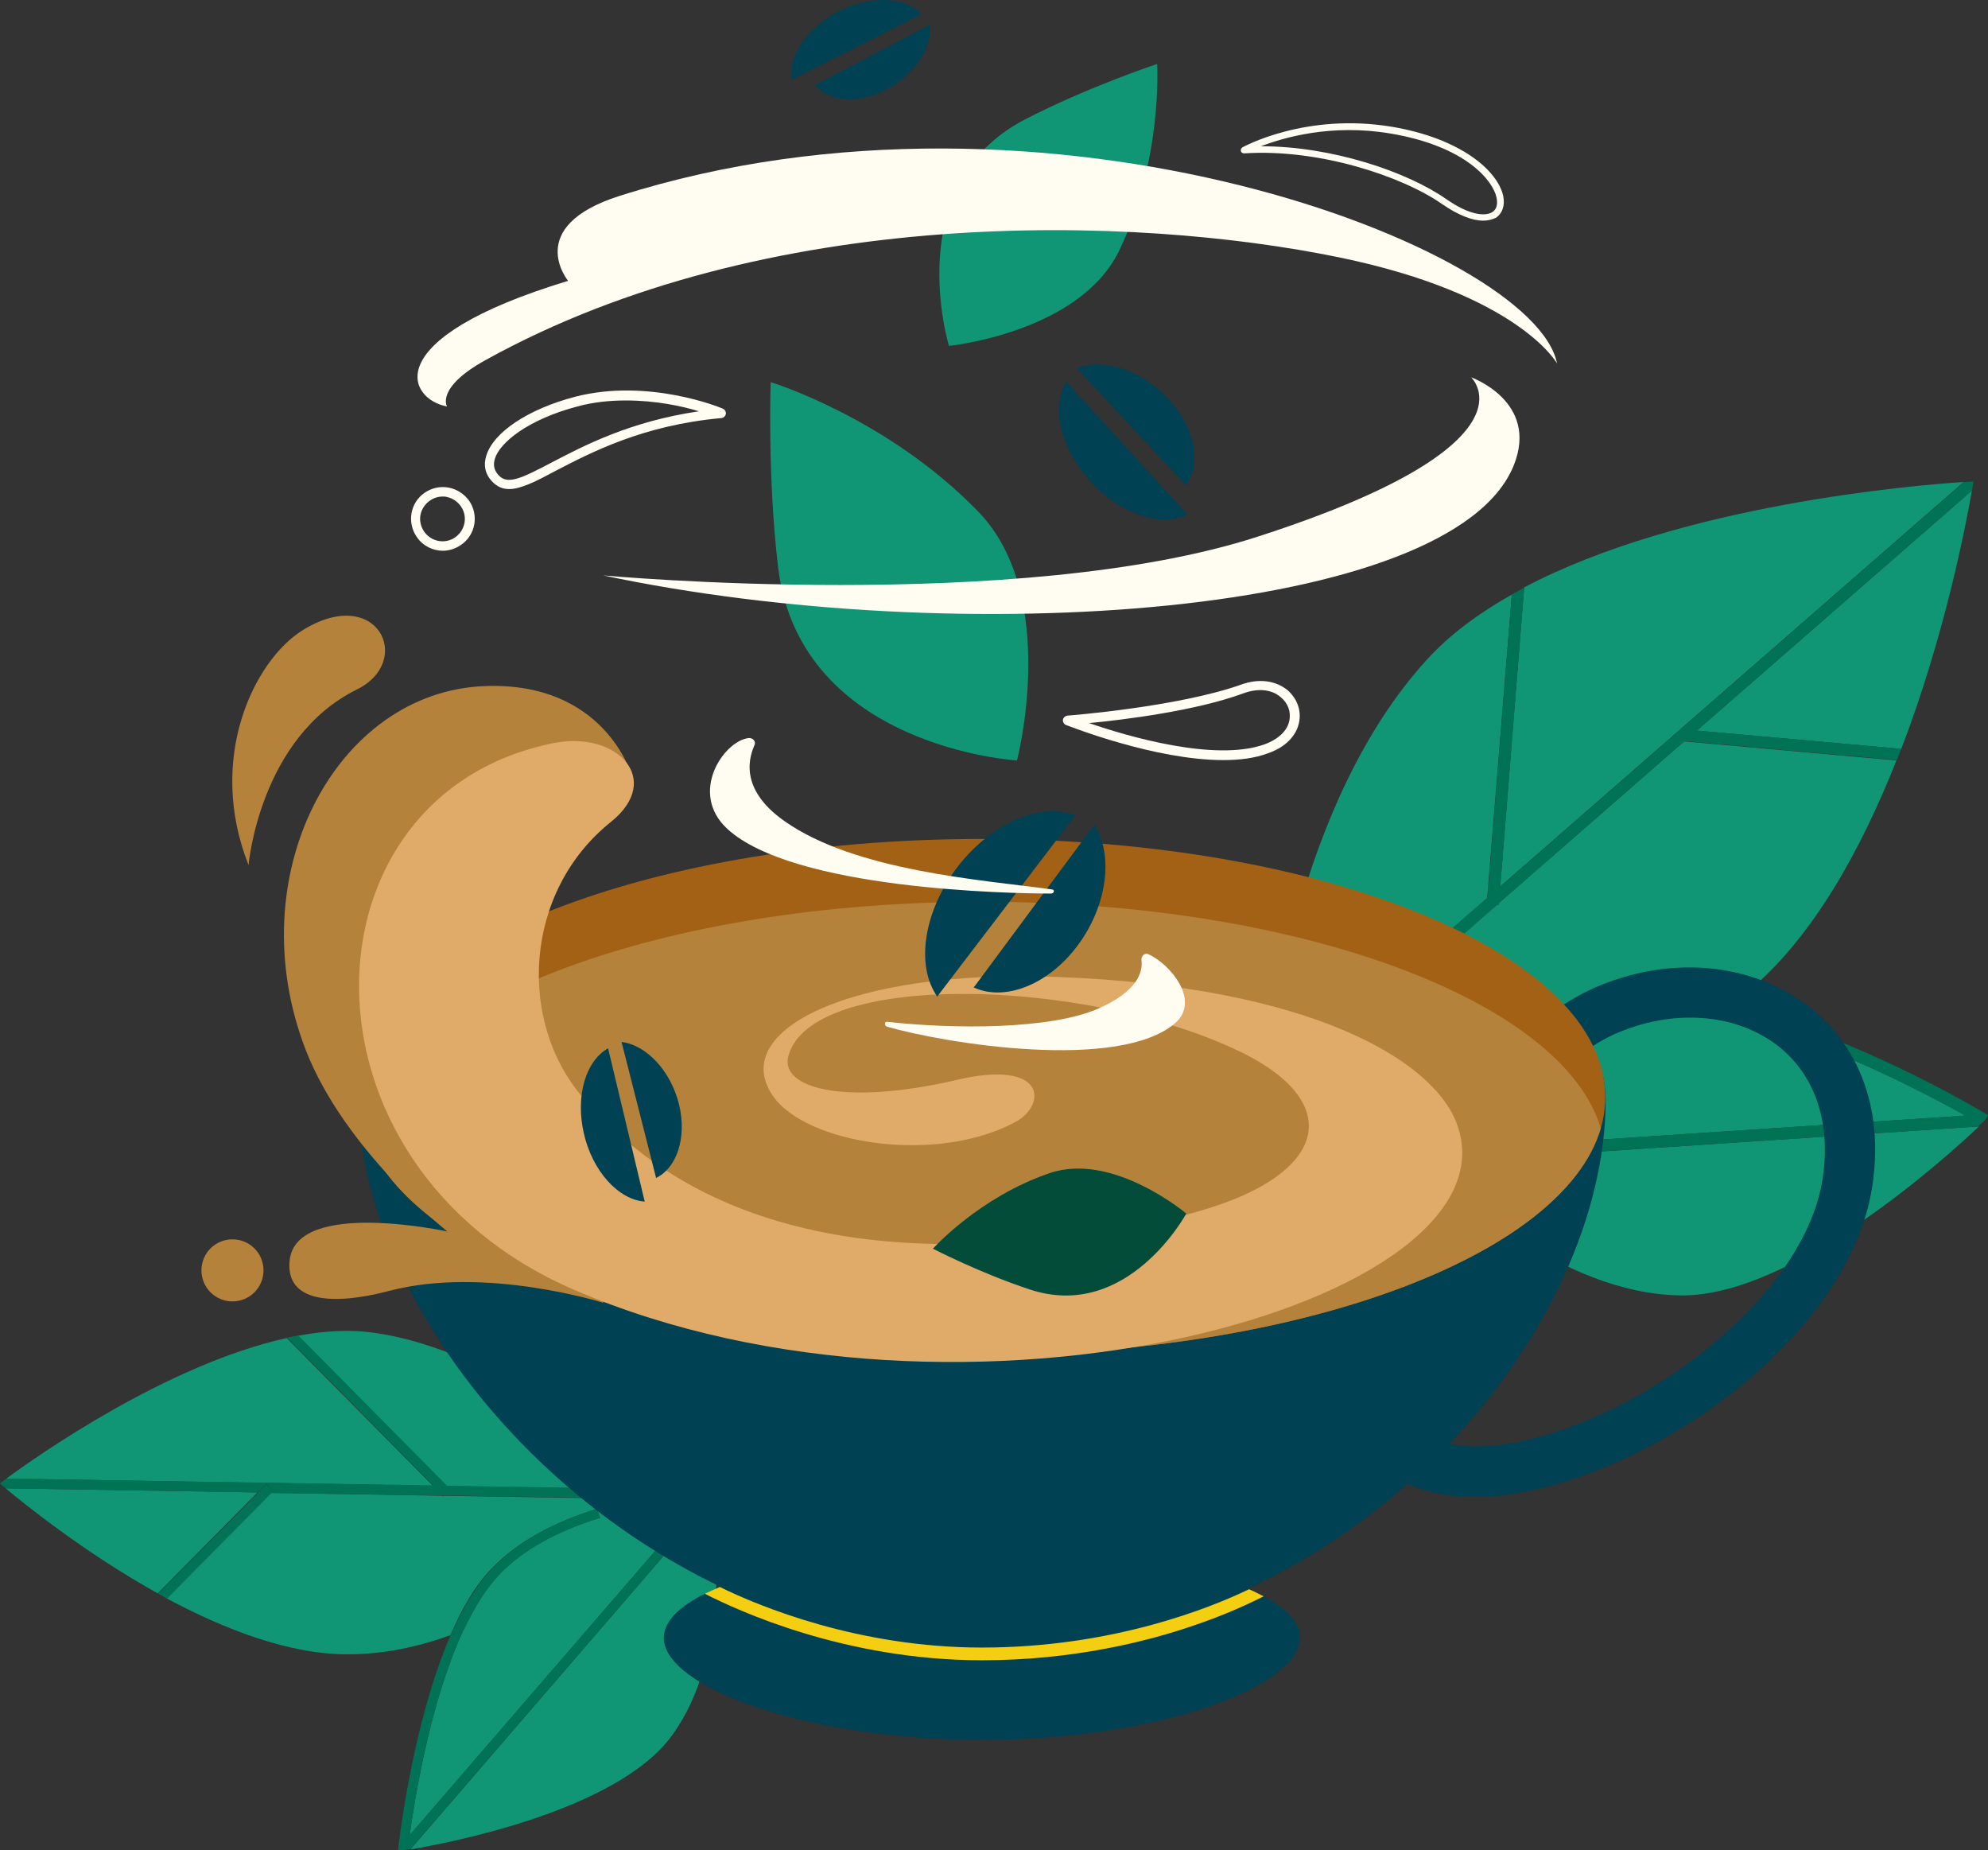
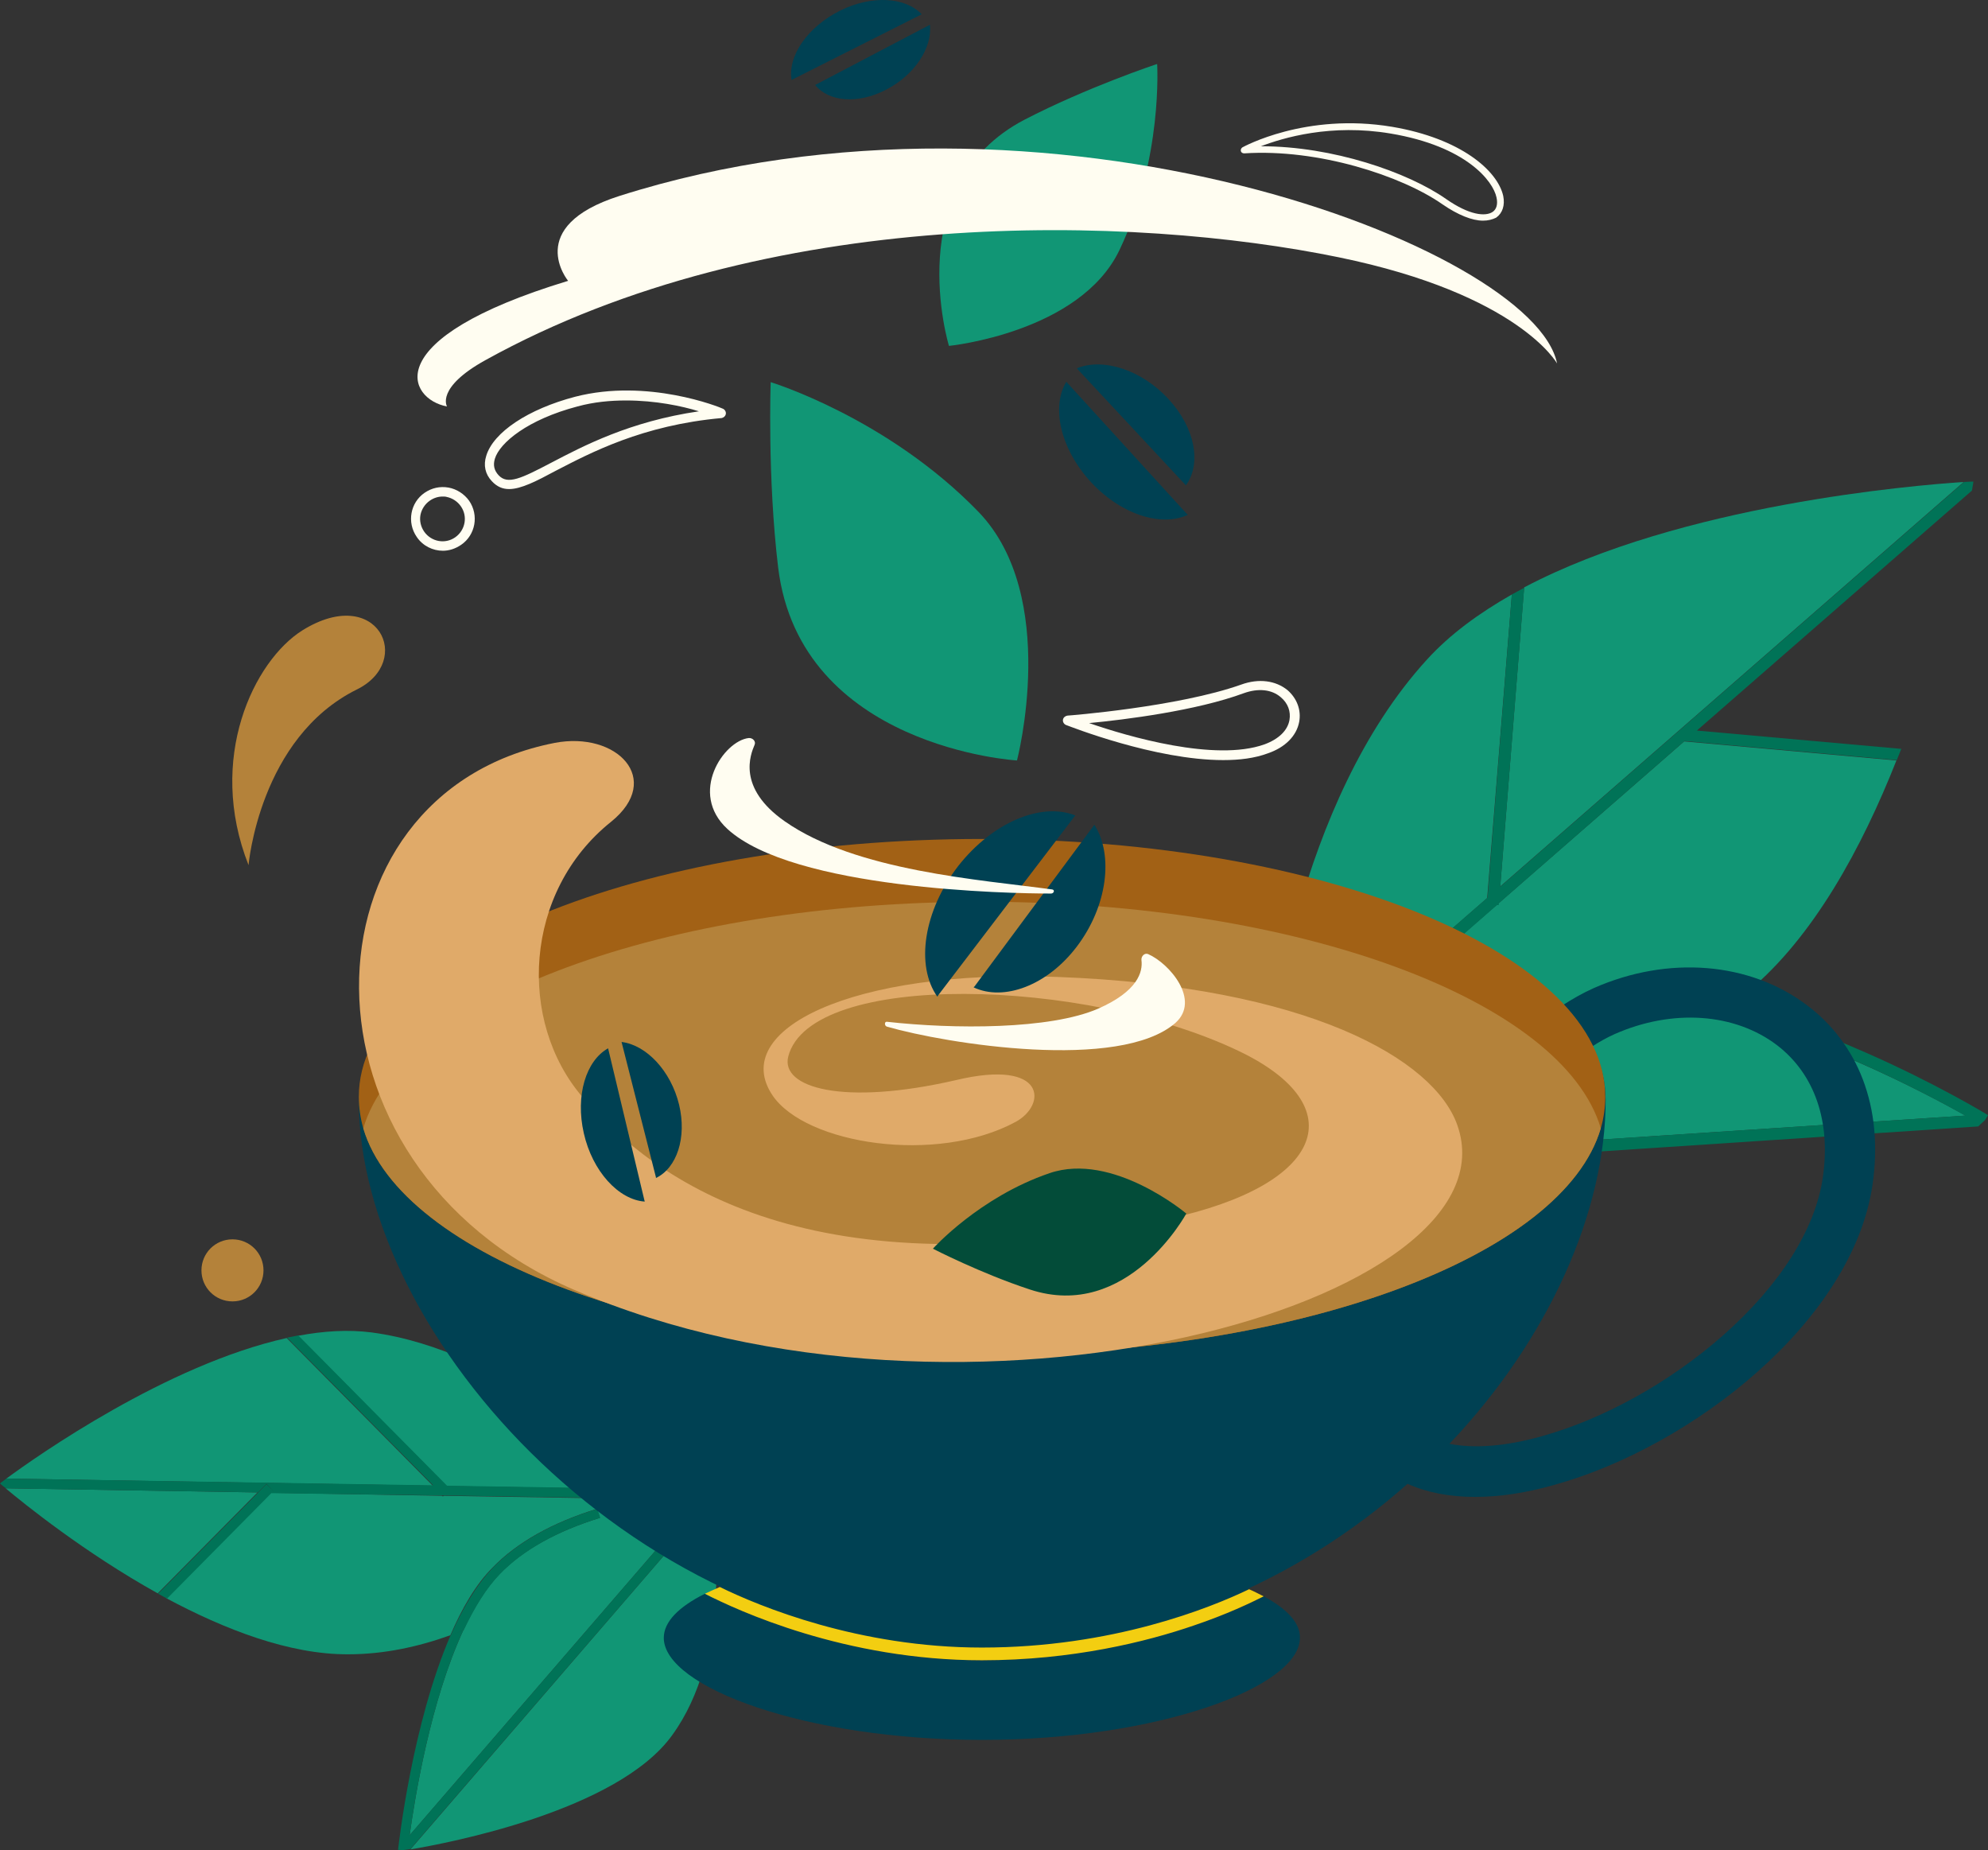
<svg xmlns="http://www.w3.org/2000/svg" version="1.1" x="0" y="0" xml:space="preserve" id="svg2610" width="531.9" height="494.927">
  <rect width="100%" height="100%" fill="#333333" stroke="none" />
  <style type="text/css" id="style2496">.st1{fill:#119675}.st2{fill:#007357}.st3{fill:#004153}.st5{fill:#b4823a}.st9{fill:#fffdf1}</style>
  <g id="Warstwa_1" transform="translate(.1 -.173)">
    <path id="rect2499" fill="none" d="M-.1.7h531v494H-.1z" />
    <g id="g2607">
      <g id="g2529">
        <path class="st1" d="M76.6 358.1c-32.1 7.1-67 31.7-75 37.6l114.1 1.9z" id="path2501" />
        <path class="st1" d="M174.5 398.6c-6.9-6.8-39.7-37.3-75.2-42-6.2-.8-12.8-.4-19.7.9l39.8 40.2z" id="path2505" />
        <path class="st1" d="M1.4 398.3c4.9 4.1 21.1 17.2 40.7 28.1l26.7-27z" id="path2507" />
        <path class="st1" d="M188.3 399.9c-2.6.1-7.8.6-14.2 1.7l.4-.4-55.9-.9-.2.2-.2-.2-45.9-.8-27.9 28.2c15.5 8.3 32.9 15.1 48.7 15 9.5 0 18.7-2 27.3-5.1 3.1-7.2 6.8-13.6 11.3-18.1 6.5-6.7 15.9-12 27.9-15.7l.4 1.2c4.9-1.5 9.7-2.6 14-3.3-4.3.7-9.1 1.8-14 3.3l.4 1.2c-11.6 3.6-20.6 8.6-26.8 15-3.7 3.8-6.9 9.1-9.7 15-8.8 18.9-13 44.8-14.4 54.9z" id="path2509" />
        <path class="st1" d="M109.7 494.9c10.1-1.7 55.4-10.3 70-30.5 15.7-21.5 11.8-55.1 10.6-62.9z" id="path2511" />
-         <path class="st1" d="M508.6 200.5c11.8-30.7 17.4-60.6 18.9-69.1l-73.6 64.2z" id="path2513" />
        <path class="st1" d="M404.4 159.2c-8.8 5-16.6 10.7-22.7 17.4-35 38.3-42.5 103.1-43.7 115.9l59.8-52.1z" id="path2515" />
        <path class="st1" d="M525.3 129.1c-13.3.9-75.5 6-117.6 28.2l-6.4 80z" id="path2517" />
        <path class="st1" d="M381.2 308.1l144.6-9.5c-11.3-6.3-41.7-22.3-67-26.7 3-2 6-4.2 8.9-6.6 17.4-14.5 30.3-38.2 39.6-61.7l-56.8-5.1L340 294.9c6.7.7 28.9 2.6 54.9-.8-6.6 6-11.5 11.4-13.7 14z" id="path2519" />
-         <path class="st1" d="M529.4 301.5l-148.1 9.8c6.7 6.8 36.1 34.9 68.1 35.4 29.9.5 71.1-36.8 80-45.2z" id="path2521" />
        <path class="st1" d="M206.1 102.4s-.9 25.4 2 49.6c5.9 48.2 63.9 51.6 63.9 51.6s11.5-43.9-10.3-66.5c-24.4-25.2-55.6-34.7-55.6-34.7z" id="path2523" />
        <path class="st1" d="M274 32.2c-33.4 17.4-20.2 60.5-20.2 60.5s35-3.5 45.6-25.6c11.7-24.5 10.1-49.8 10.1-49.8-.1 0-18.7 6.2-35.5 14.9z" id="path2525" />
      </g>
      <g id="g2547">
        <path class="st2" d="M175.8 401.2v-1.3s-.4.5-1.2 1.3z" id="path2531" />
        <path class="st2" d="M118.3 400.2h.4l1.3-1.2-1.3 1.2 55.9.9c.8-.8 1.2-1.3 1.2-1.3v-1.3h-1.3l-55-.9-39.8-40.2-3 .6 39.1 39.5-114.2-1.8c-1.1.8-1.7 1.3-1.7 1.3s.5.5 1.6 1.3l67.4 1.1 2.3-2.3L73 399l-1.8-1.8-2.3 2.3-26.7 27c.8.4 1.6.9 2.4 1.3l27.9-28.2zm-2.6-2.6h2.8z" id="path2533" />
-         <path class="st2" id="polygon2535" d="M118.5 400.4l.2-.1-.4-.1z" />
        <path class="st2" d="M190.1 399.8s-.6 0-1.7.1c1.1 0 1.7-.1 1.7-.1l-1-.8-.8.9-78.8 91.2c1.4-10.1 5.6-36 14.4-54.9-.6.2-1.2.5-1.7.7-.6.2-1.1.4-1.7.6-10.3 23.7-13.9 55.8-14.1 57.5l1.3.1s.5-.1 1.3-.2c.1-.6.2-1.9.5-3.9-.3 1.9-.4 3.3-.5 3.9.2 0 .4-.1.7-.1l80.7-93.4.7-.8-1-.8z" id="path2537" />
        <path class="st2" d="M124 436.2c2.8-5.9 6-11.2 9.7-15 6.2-6.4 15.3-11.5 26.8-15l-.4-1.2c-2.7.8-5.3 1.8-8 2.9 2.7-1.1 5.3-2 8-2.9l-.4-1.2c-12 3.7-21.4 9-27.9 15.7-4.4 4.6-8.2 11-11.3 18.1.6-.2 1.2-.4 1.7-.6.6-.3 1.2-.6 1.8-.8zm8.7-15.9l.9-.9-.9.9c-3.9 4-7.2 9.5-10.1 15.7 2.9-6.2 6.2-11.7 10.1-15.7z" id="path2539" />
        <path class="st2" d="M400.4 242.3h.5v-.5l49.7-43.4 56.8 5.1 1.2-3-54.7-4.9 73.6-64.2c.3-1.6.4-2.4.4-2.4s-.9 0-2.5.1l-127 110.8 2.9-2.5 6.4-80-3.3 1.8-6.5 81.1-59.8 52.1-1.2 1.1 1 1.2 1 1.2 1.1-.9z" id="path2543" />
        <path class="st2" d="M499 281.7c-24.7-10.9-44.2-15.5-58.1-13.8-11.2 1.4-23.1 6.6-35.4 15.4l.9 1.3.9 1.3c11.8-8.6 23.2-13.6 33.9-14.9 26.6-3.3 70.5 19.7 84.5 27.6l-144.6 9.5-1.5.1.1 1.6.1 1.6 1.3-.1 148.1-9.8.6-.6c.8-.7 1.2-1.1 1.2-1.1l.8-1.3c0-.1-14.5-8.8-32.8-16.8zm-119.1 28.1s0-.1 0 0z" id="path2545" />
      </g>
      <g id="g2553">
        <path class="st3" d="M498.3 288.9c-3-7.9-8.2-14.8-14.9-19.8-15.3-11.6-37.2-13.4-57.1-4.6-2.9 1.3-5.7 2.9-8.5 4.7-24.4-25.6-84.7-43.7-155.2-43.7-92.1 0-166.7 30.9-166.7 69 0 63.4 74.6 146.4 166.7 146.4 45.6 0 84.9-18.1 113.9-43.8 5.1 2.3 11.2 3.5 18 3.5 6.4 0 13.5-1 21.2-3.2 36.9-10.2 79.9-43.8 85.2-80.3 1.5-10.3.6-19.8-2.6-28.2zm-10.7 26.3c-2 13.8-11.5 28.8-26.7 42.2-14.3 12.6-32 22.4-48.6 27-9.6 2.7-18 3.3-24.6 2 26.5-27.9 41.8-62.1 41.8-92 0-4.9-1.2-9.7-3.6-14.3 2-1.3 4-2.4 6-3.3 15.4-6.8 32.1-5.7 43.5 3 10 7.7 14.4 20.3 12.2 35.4z" id="path2551" />
      </g>
      <path d="M429.4 293.6c0 2.8-.4 5.7-1.2 8.4-10 34.1-80.3 60.6-165.5 60.6S107.2 336.2 97.1 302c-.8-2.8-1.2-5.6-1.2-8.4 0-38.1 74.6-69 166.7-69s166.8 30.9 166.8 69z" id="path2555" fill="#a26115" />
      <path class="st5" d="M428.2 302c-10 34.1-80.3 60.6-165.5 60.6S107.2 336.2 97.1 302c10-34.1 80.3-60.6 165.5-60.6s155.5 26.5 165.6 60.6z" id="path2557" />
      <path class="st3" d="M334.1 425.3c-15.2-6.6-41.5-10.9-71.5-10.9s-54.8 4.1-70.1 10.4c10.6 5.2 37.1 16.2 70.1 16.2 34.9 0 61.1-10.6 71.5-15.7z" id="path2559" />
      <path class="st3" d="M338 427.2c-3.4 1.8-9.8 4.8-18.7 7.8-12.5 4.2-32.4 9.3-56.7 9.3-36.5 0-65.3-13.3-74.1-17.8-7 3.5-11 7.5-11 11.8 0 13.2 38.1 27.3 85.1 27.3 47 0 85.1-14.1 85.1-27.3.1-4-3.5-7.8-9.7-11.1z" id="path2561" />
      <path d="M319.3 435c8.9-3 15.3-6.1 18.7-7.8-1.2-.6-2.5-1.3-3.9-1.9-10.4 5-36.6 15.6-71.5 15.6-32.9 0-59.5-11-70.1-16.2-1.4.6-2.7 1.2-4 1.8 8.7 4.5 37.6 17.8 74.1 17.8 24.3 0 44.2-5 56.7-9.3z" id="path2563" fill="#f3ce11" />
-       <path class="st5" d="M168.8 207.3s-7.2-24.8-39.1-23.6c-39.9 1.4-66.2 50.7-47.9 97.6 10.5 26.7 37.8 48.3 37.8 48.3s-40.4-8.8-42.2 7.7c-1.2 11.2 11.3 12.2 26.6 8.2 25.7-6.8 57.4 3.2 57.4 3.2l-41.8-79.2z" id="path2565" />
      <path d="M271.6 300.3c-21.1 11.4-56.1 6-65-7.1-11.8-17.5 21-33.8 76-31.7 67.5 2.5 101 22.1 107.2 39.6 16.9 47.6-132 89.1-236.3 44.1-77.4-33.4-74.3-132.8-5.2-146.3 16.6-3.2 29.2 9.7 15.1 21.1-23.4 18.7-25.1 53.4-7.6 73.7 19.6 22.8 61.3 52.8 156.3 32.6 42.6-9.1 49.8-30.3 19.4-44.9-41.2-19.8-114.8-21.6-120.7 1.4-2.1 8.3 14.5 13.3 44.9 6.3 24.3-5.8 24.3 6.7 15.9 11.2z" id="path2567" fill="#e0aa69" />
      <path class="st5" d="M66.4 231.6s2.9-34.1 29-47c15.4-7.6 5.5-28.3-14.6-15.8-12.9 8.1-25.7 34.2-14.4 62.8z" id="path2569" />
      <path class="st5" d="M62.1 348.3c4.6 0 8.3-3.7 8.3-8.3 0-4.6-3.7-8.3-8.3-8.3-4.6 0-8.3 3.7-8.3 8.3 0 4.6 3.7 8.3 8.3 8.3z" id="path2571" />
      <path d="M249.5 334.2s12.4-13.8 31.2-20.2c16.9-5.8 36.6 10.8 36.6 10.8s-15.7 29-41.9 20.3c-13.1-4.3-25.9-10.9-25.9-10.9z" id="path2573" fill="#034c39" />
      <path class="st3" d="M172.3 321.2c0 .1.1.2.1.4-7-.5-14-8.1-16.3-18.3-2.3-10.1.6-19.4 6.5-22.7z" id="path2575" />
      <path class="st3" d="M175.4 315.3v-.2l-9.2-36.2c6.6.8 13.2 7.7 15.4 16.8 2.1 8.8-.6 16.9-6.2 19.6z" id="path2577" />
      <path class="st3" d="M317.4 137.6l.3.3c-7.3 3.4-18.4-.3-26.4-9.3-7.8-8.8-10.1-19.7-6.1-26.3z" id="path2579" />
      <path class="st3" d="M317.2 130l-.2-.2-29-31.1c7-2.9 17.4.4 24.6 8.3 7.1 7.7 8.8 17.2 4.6 23z" id="path2581" />
      <path class="st3" d="M212 21.4c-.1.1-.2.1-.3.2-1.1-6.4 4.2-14.2 13-18.6 8.5-4.2 17.5-3.6 21.8 1z" id="path2583" />
      <path class="st3" d="M218 22.9c.1 0 .1-.1.2-.1l30.5-16c.7 6.1-4.1 13.5-11.8 17.4-7.5 3.9-15.3 3.2-18.9-1.3z" id="path2585" />
      <path class="st9" d="M327.2 203.5c-18.3 0-41-9-42.1-9.4-.5-.2-.9-.8-.8-1.4.1-.6.6-1 1.2-1.1.3 0 29.6-2.3 46.5-8.3 4.7-1.7 9.2-1.1 12.4 1.5 2.5 2.2 3.7 5.3 3.1 8.5-.7 3.7-3.7 6.8-8.4 8.4-3.5 1.3-7.5 1.8-11.9 1.8zm-35.9-9.9c10.4 3.6 33.7 10.4 46.9 5.7 3.8-1.4 6.2-3.7 6.7-6.5.4-2.3-.4-4.5-2.3-6.1-2.4-2.1-6-2.5-9.9-1.1-12.7 4.7-31.9 7.1-41.4 8z" id="path2587" />
      <path class="st9" d="M136.1 131c-1.7 0-3.2-.6-4.6-2.1-1.8-1.9-2.3-4.3-1.5-6.8 1.9-6.3 11.2-12.5 23.8-15.8 19.4-5 38.7 2.8 39.5 3.2.5.2.9.8.8 1.4-.1.6-.6 1-1.1 1.1-21.2 1.9-35.1 9.3-44.4 14.1-5.2 2.8-9.3 4.9-12.5 4.9zm31.3-23.7c-4.2 0-8.6.4-13 1.6-13.3 3.5-20.8 9.7-22.1 14-.5 1.7-.2 3.1 1 4.4 2.4 2.6 6 .9 14-3.3 8.6-4.5 21.1-11.1 39.6-13.8-4.5-1.4-11.6-2.9-19.5-2.9z" id="path2589" />
      <path class="st9" d="M118.4 147.5c-2.7 0-5.4-1.3-7-3.7-2.7-3.9-1.7-9.2 2.1-11.8 1.9-1.3 4.1-1.8 6.4-1.4 2.2.4 4.2 1.7 5.5 3.5 2.7 3.9 1.7 9.2-2.1 11.8-1.6 1.1-3.3 1.6-4.9 1.6zm-.1-14.5c-1.2 0-2.4.4-3.4 1.1-1.3.9-2.2 2.3-2.5 3.8-.3 1.6.1 3.2 1 4.5 1.9 2.7 5.6 3.4 8.3 1.5 2.7-1.9 3.4-5.6 1.5-8.3-.9-1.3-2.3-2.2-3.8-2.5-.3-.1-.7-.1-1.1-.1z" id="path2591" />
      <path class="st3" d="M251 266.3c-.1.1-.2.3-.3.5-5.9-8.3-3.7-23 5.6-35 9.2-11.7 22.2-17.1 31.3-13.5z" id="path2593" />
      <path class="st3" d="M260.4 264.3c.1-.1.1-.2.2-.2l32.1-43.3c5.2 8.1 3.5 21.8-4.7 32.6-7.9 10.4-19.5 14.7-27.6 10.9z" id="path2595" />
      <path class="st9" d="M200.2 197.6c1.1-.1 2 .9 1.6 1.8-1.1 2.6-4.8 11.5 8.1 20.5 19 13.3 52.4 15.6 71.5 18.2.8.1.5 1.1-.3 1.1-11.1 0-69-1.1-86.6-17.3-10.4-9.6-1-23.5 5.7-24.3z" id="path2597" />
      <path class="st9" d="M307.1 255.4c-.9-.4-1.9.5-1.8 1.6.4 3.1-.9 8.3-11.6 13-12.9 5.6-38.6 5.5-56.5 3.5-.7-.1-.7 1.1 0 1.3 15.9 4.6 62.3 12 77.2-1 6.8-6.1-1.6-15.9-7.3-18.4z" id="path2599" />
      <path class="st9" d="M165.6 52.6c-25.7 8.2-13.7 22.7-13.7 22.7-51.4 15.6-42.8 31.7-32.4 33.6 0 0-3.1-5 10.3-12.4C205.1 54.8 303.1 57.7 358.1 69c48.2 9.9 58.4 28.4 58.4 28.4-6.1-30.9-136.5-81.2-250.9-44.8z" id="path2601" />
-       <path class="st9" d="M404.9 124.7c-16.4 40.5-148.7 49.5-243.6 29.4 0 0 111.3 10.3 175.2-10.4 76.4-24.7 57-42.6 57-42.6s18.3 6.5 11.4 23.6z" id="path2603" />
      <path class="st9" d="M396.7 59.2c-2.9 0-6.7-1.5-10.9-4.4-10.9-7.6-33.2-14.9-53-13.6-.4 0-.8-.2-.9-.6-.1-.4.1-.8.4-1 .2-.1 16.9-9.4 40.1-5.5 18.3 3.1 28.2 11.7 29.7 18.5.5 2.5-.2 4.6-1.9 5.8-1 .5-2.2.8-3.5.8zm-59.3-19.9c19 0 39.1 6.9 49.4 14.1 6.3 4.4 10.5 4.7 12.4 3.5 1.1-.7 1.5-2.1 1.1-3.9-.9-4.4-8.1-13.7-28.3-17.1-16-2.7-28.8 1.1-35 3.5.2-.1.3-.1.4-.1z" id="path2605" />
    </g>
  </g>
</svg>